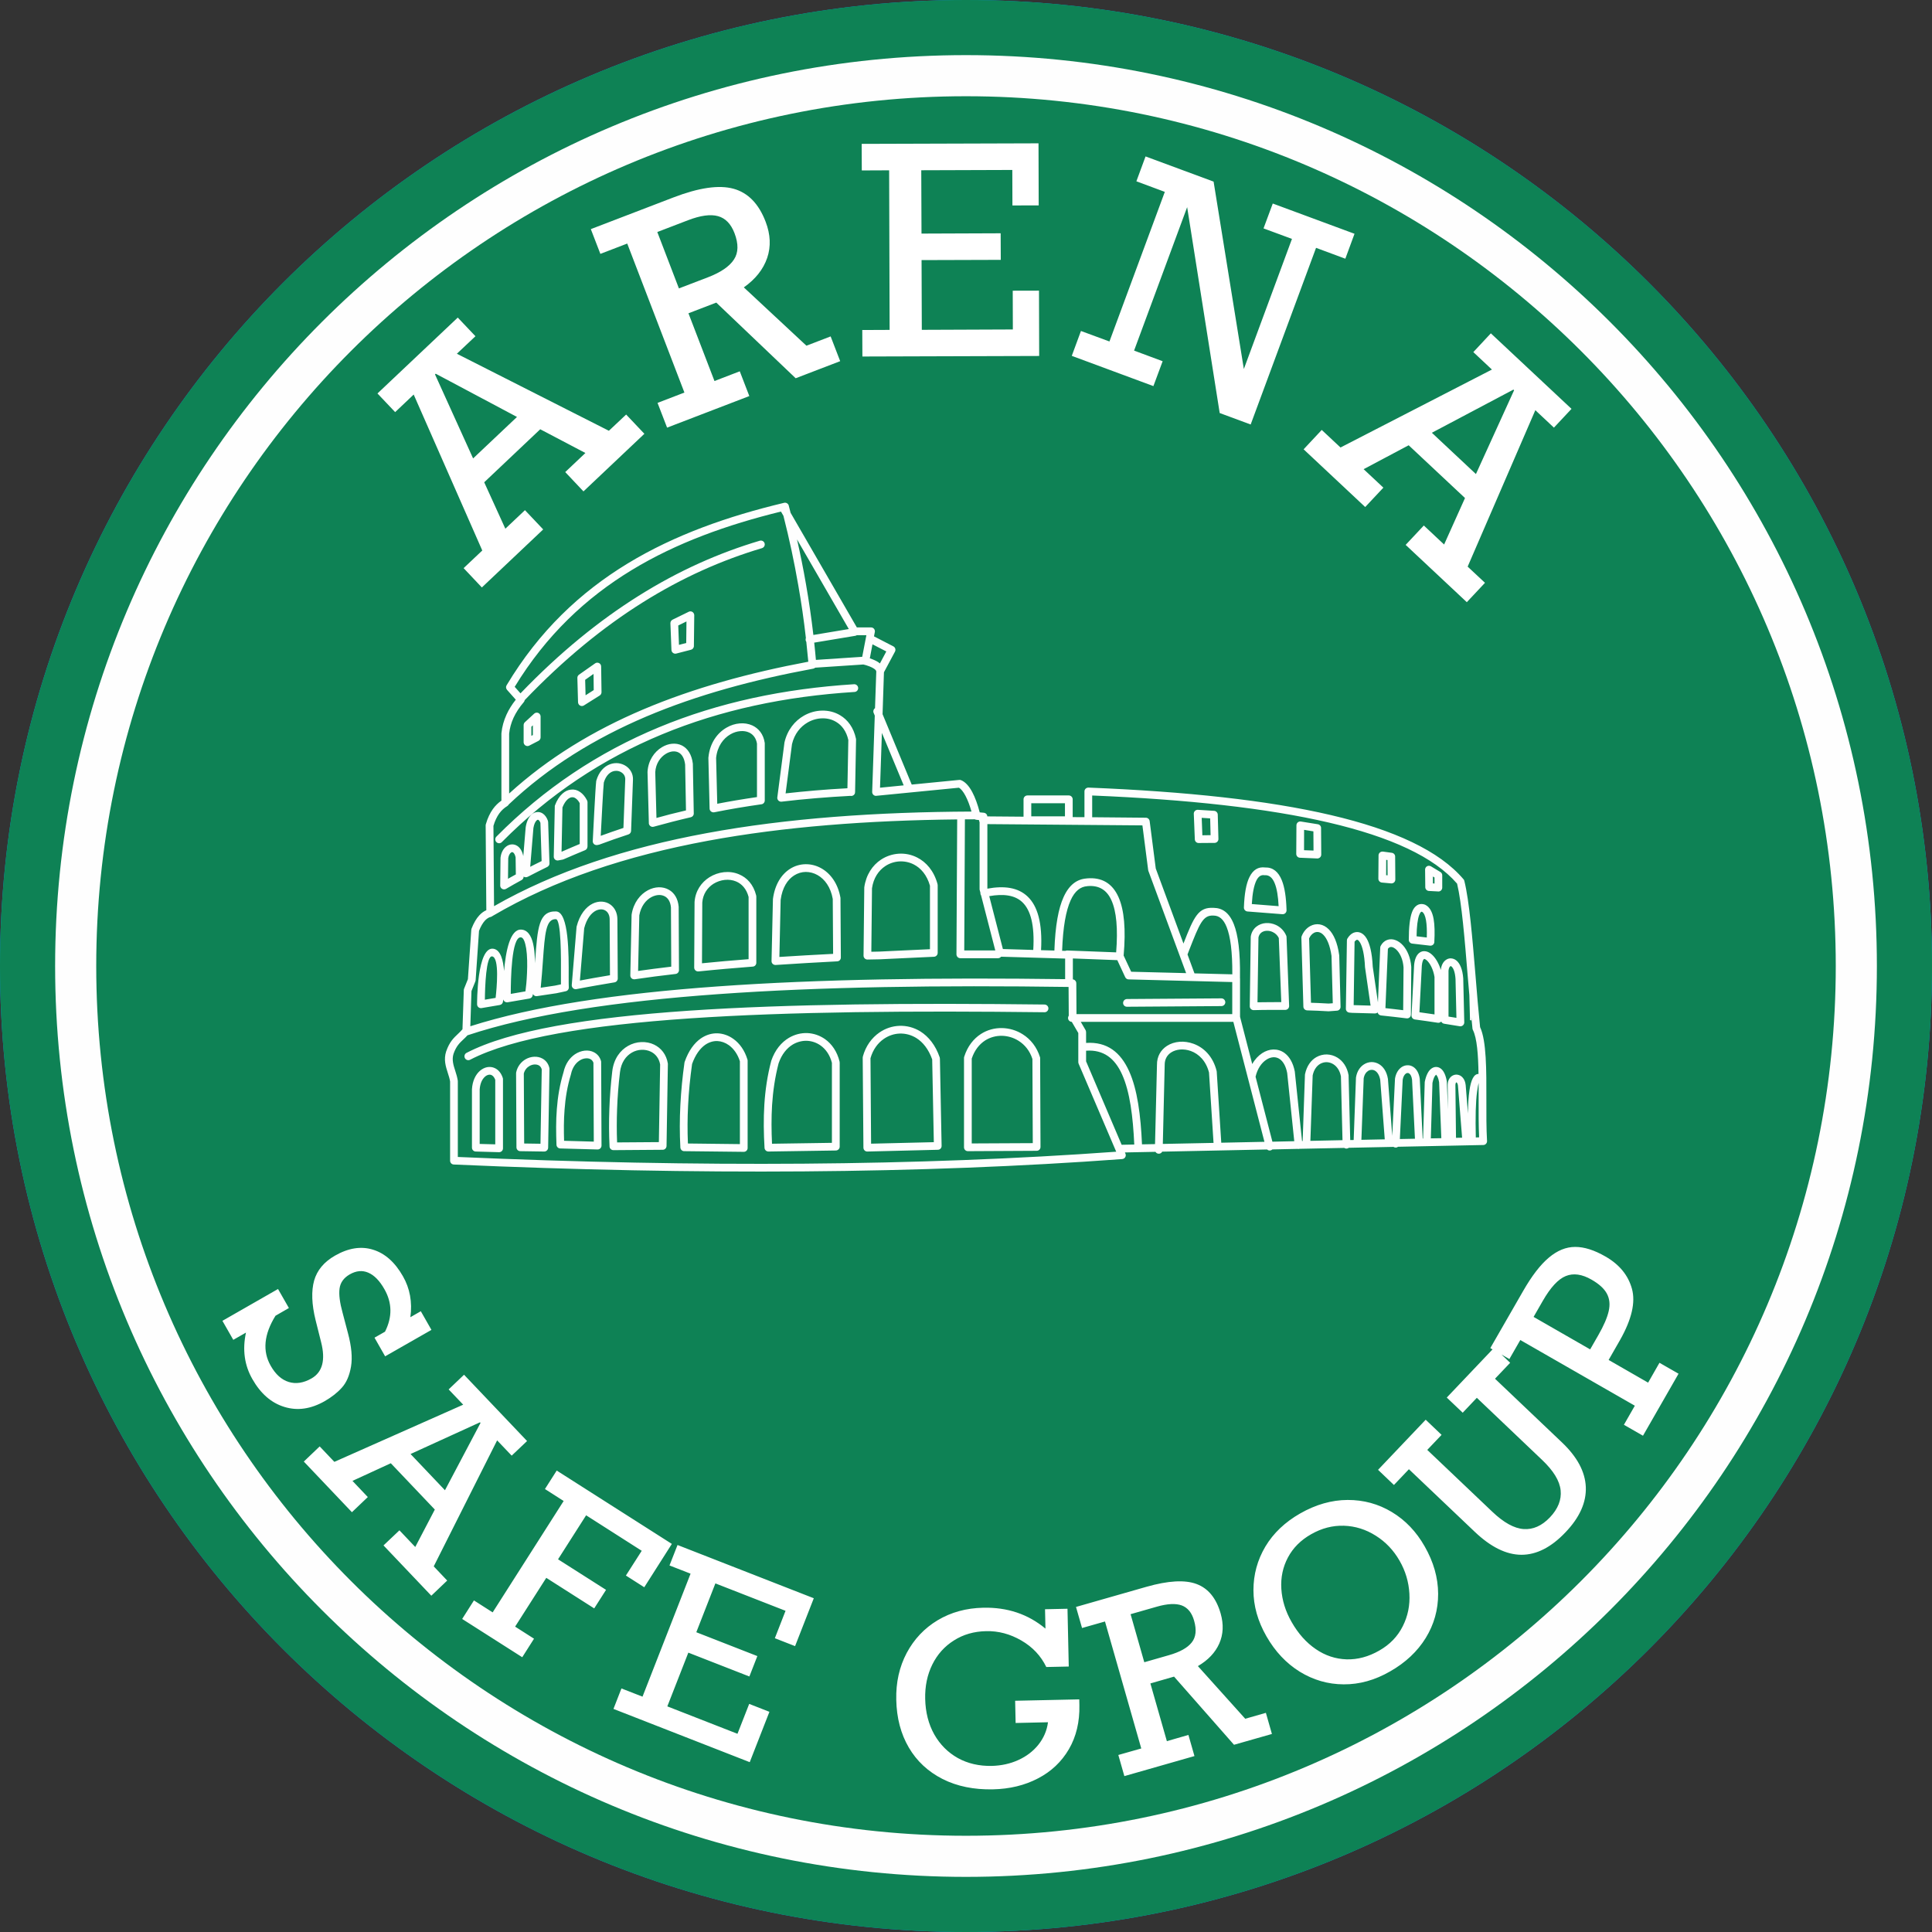
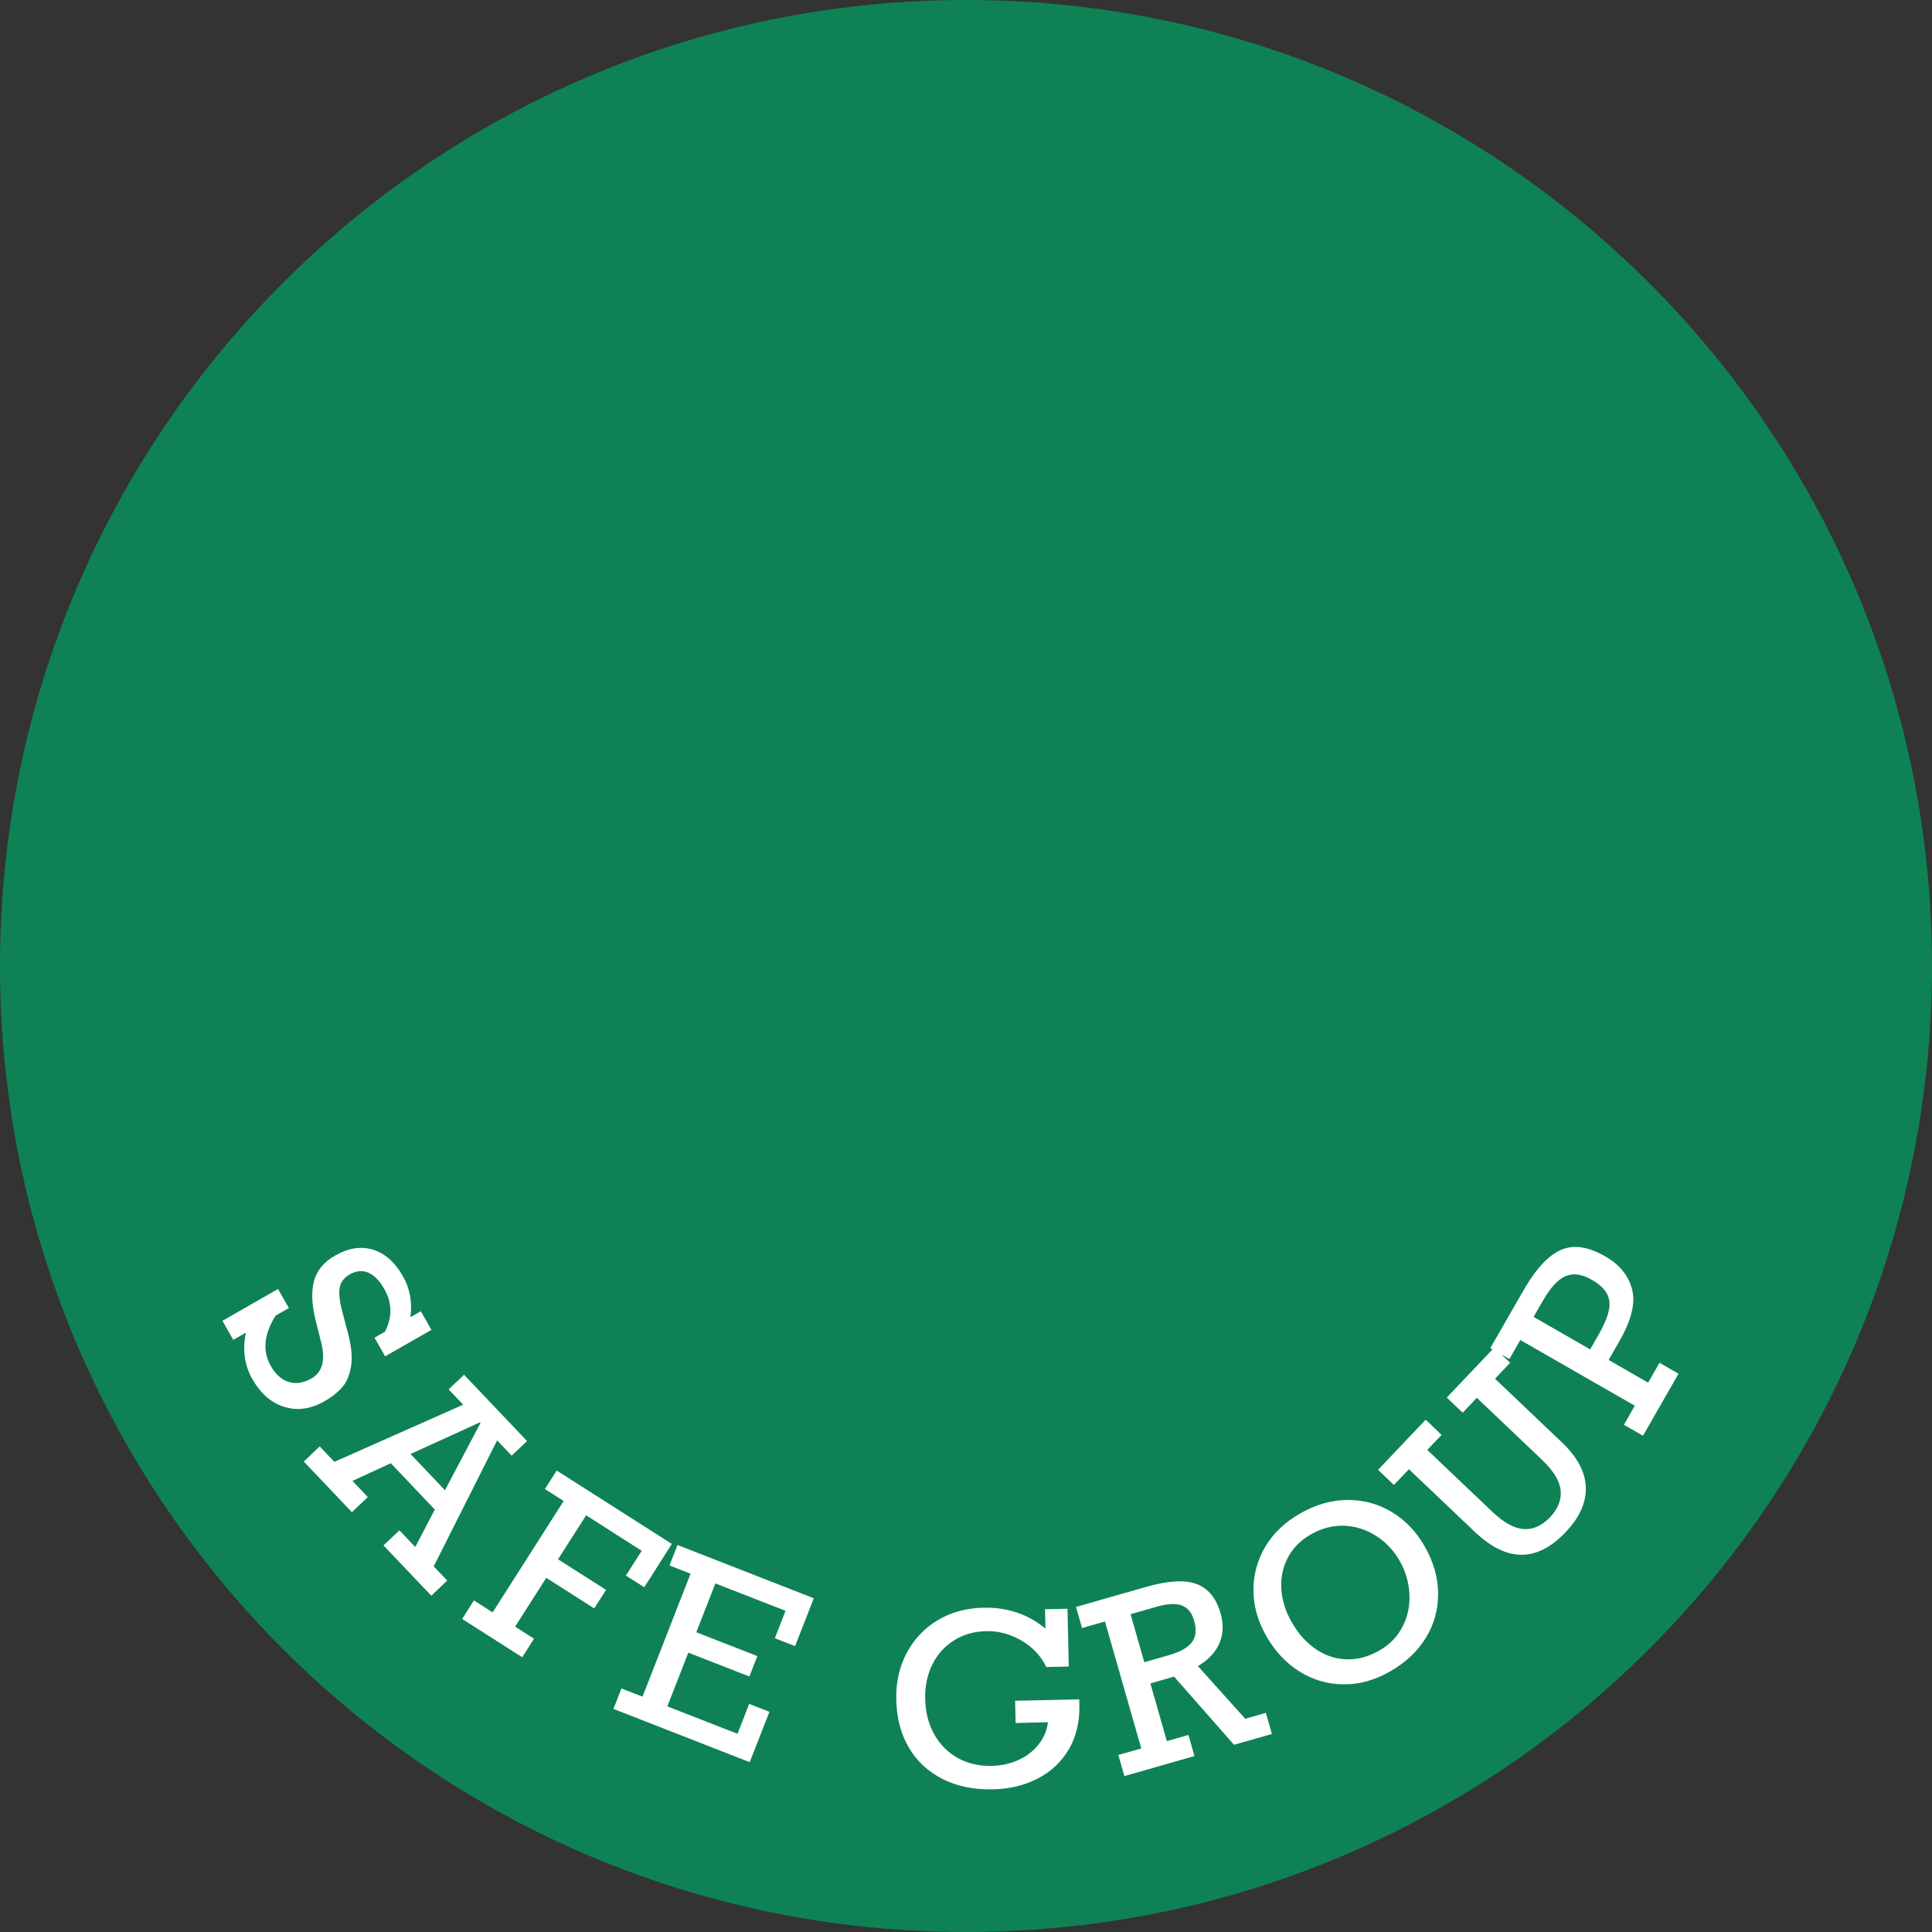
<svg xmlns="http://www.w3.org/2000/svg" width="32" height="32" viewBox="0 0 32 32" fill="none">
  <rect x="0" y="0" width="32" height="32" fill="#333333" stroke="none" />
-   <path fill-rule="evenodd" clip-rule="evenodd" d="M16 0C24.837 0 32 7.163 32 16C32 24.837 24.837 32 16 32C7.163 32 0 24.837 0 16C0 7.163 7.163 0 16 0Z" fill="#00A0E3" />
  <path fill-rule="evenodd" clip-rule="evenodd" d="M16 0C24.837 0 32 7.163 32 16C32 24.837 24.837 32 16 32C7.163 32 0 24.837 0 16C0 7.163 7.163 0 16 0Z" fill="#0E8255" />
-   <path d="M8.543 11.589L8.398 11.426C8.378 11.403 8.376 11.37 8.393 11.347C8.929 10.453 9.613 9.809 10.396 9.333C11.178 8.858 12.058 8.55 12.988 8.328C13.022 8.32 13.057 8.342 13.065 8.376L13.065 8.378C13.075 8.417 13.086 8.456 13.095 8.494L14.192 10.392H14.427C14.463 10.392 14.491 10.421 14.491 10.457C14.491 10.462 14.491 10.468 14.489 10.473L14.476 10.54L14.797 10.706C14.828 10.722 14.84 10.761 14.824 10.792L14.822 10.796L14.642 11.133L14.641 11.134L14.618 11.829L15.101 12.995L15.886 12.918C15.896 12.917 15.906 12.918 15.915 12.921V12.921C15.986 12.948 16.05 13.018 16.104 13.12C16.151 13.208 16.193 13.323 16.227 13.455L16.296 13.462C16.327 13.465 16.352 13.491 16.353 13.522L16.953 13.527V13.239C16.953 13.204 16.982 13.175 17.017 13.175H17.703C17.738 13.175 17.767 13.204 17.767 13.239V13.534L17.962 13.535V13.109H17.962L17.962 13.107C17.963 13.071 17.993 13.044 18.029 13.045C19.644 13.11 20.996 13.255 22.042 13.5C23.096 13.746 23.843 14.095 24.24 14.563C24.247 14.57 24.252 14.579 24.254 14.59C24.336 14.919 24.387 15.532 24.438 16.145C24.462 16.448 24.488 16.751 24.515 17.013C24.621 17.239 24.62 17.724 24.619 18.209C24.618 18.449 24.618 18.69 24.63 18.898H24.63L24.63 18.9C24.631 18.935 24.603 18.965 24.567 18.965L23.157 18.994C23.145 19.003 23.13 19.008 23.115 19.007C23.102 19.007 23.091 19.003 23.081 18.996L22.341 19.011C22.33 19.019 22.317 19.024 22.303 19.024C22.289 19.025 22.276 19.02 22.265 19.013L21.524 19.028C21.521 19.029 21.518 19.029 21.515 19.03C21.508 19.031 21.502 19.03 21.495 19.029L21.075 19.038C21.067 19.045 21.057 19.051 21.046 19.054C21.024 19.06 21.002 19.053 20.987 19.039L19.25 19.075C19.239 19.096 19.217 19.11 19.192 19.109C19.169 19.109 19.149 19.096 19.138 19.078L18.632 19.088L18.641 19.109C18.655 19.141 18.64 19.179 18.607 19.193C18.6 19.195 18.593 19.197 18.586 19.198C16.918 19.321 15.159 19.388 13.311 19.402C11.465 19.416 9.533 19.377 7.516 19.288C7.482 19.287 7.455 19.259 7.455 19.224H7.455V17.913C7.448 17.867 7.433 17.821 7.418 17.774C7.382 17.662 7.346 17.55 7.39 17.414L7.391 17.412C7.445 17.256 7.515 17.191 7.585 17.125C7.61 17.101 7.636 17.076 7.66 17.048L7.682 16.4C7.682 16.392 7.684 16.385 7.686 16.378L7.75 16.218L7.806 15.4C7.807 15.393 7.809 15.386 7.811 15.379C7.848 15.284 7.89 15.214 7.937 15.163C7.973 15.123 8.013 15.094 8.055 15.076L8.044 13.671C8.044 13.663 8.046 13.656 8.048 13.649C8.077 13.548 8.117 13.466 8.164 13.4C8.205 13.343 8.252 13.298 8.305 13.261V12.151C8.305 12.147 8.305 12.143 8.306 12.139C8.316 12.037 8.344 11.936 8.389 11.837C8.427 11.753 8.479 11.67 8.543 11.589ZM24.491 17.937C24.484 17.958 24.476 18.008 24.465 18.082C24.442 18.245 24.436 18.501 24.444 18.84L24.499 18.838C24.49 18.646 24.49 18.427 24.491 18.209C24.491 18.117 24.491 18.026 24.491 17.937ZM24.314 18.444C24.316 18.288 24.324 18.161 24.338 18.065C24.364 17.882 24.414 17.787 24.489 17.788C24.484 17.471 24.464 17.196 24.396 17.06C24.392 17.053 24.39 17.045 24.389 17.038C24.382 16.976 24.376 16.912 24.37 16.847C24.37 16.865 24.371 16.883 24.372 16.901L24.348 16.897L24.337 16.483C24.328 16.375 24.319 16.265 24.309 16.156C24.26 15.557 24.211 14.957 24.134 14.636C23.753 14.195 23.032 13.863 22.013 13.625C20.989 13.386 19.668 13.241 18.09 13.176V13.536L18.979 13.544C19.011 13.544 19.038 13.569 19.042 13.6L19.143 14.385L19.602 15.628C19.778 15.177 19.849 15.022 20.103 15.037H20.104C20.244 15.039 20.36 15.114 20.437 15.31C20.506 15.485 20.544 15.765 20.538 16.19C20.538 16.192 20.538 16.193 20.538 16.195C20.538 16.198 20.538 16.201 20.538 16.203H20.539V16.842L20.741 17.624C20.785 17.545 20.843 17.485 20.905 17.444C20.963 17.406 21.026 17.385 21.088 17.383C21.153 17.381 21.216 17.399 21.272 17.438C21.353 17.496 21.418 17.599 21.447 17.753C21.447 17.755 21.447 17.756 21.447 17.758L21.566 18.899L21.576 18.899L21.614 17.802C21.614 17.797 21.615 17.793 21.616 17.788C21.645 17.653 21.715 17.56 21.802 17.51C21.856 17.479 21.917 17.464 21.977 17.465C22.037 17.467 22.097 17.484 22.151 17.517C22.241 17.572 22.313 17.671 22.337 17.81C22.337 17.815 22.338 17.82 22.337 17.824L22.364 18.883L22.421 18.882L22.459 17.853C22.459 17.849 22.459 17.846 22.46 17.843C22.477 17.741 22.529 17.668 22.594 17.628C22.632 17.604 22.675 17.592 22.718 17.591C22.761 17.591 22.805 17.603 22.844 17.627C22.912 17.669 22.968 17.748 22.988 17.867C22.989 17.87 22.989 17.872 22.989 17.875L23.06 18.813L23.105 17.875C23.105 17.873 23.105 17.871 23.105 17.869C23.119 17.776 23.163 17.709 23.218 17.673C23.248 17.654 23.28 17.644 23.314 17.644C23.348 17.643 23.381 17.653 23.411 17.673C23.462 17.707 23.503 17.772 23.516 17.87C23.516 17.872 23.516 17.873 23.516 17.875L23.564 18.858L23.571 18.858L23.598 17.927C23.598 17.924 23.598 17.92 23.599 17.917H23.599C23.619 17.816 23.654 17.746 23.696 17.709C23.723 17.685 23.754 17.672 23.786 17.672C23.818 17.672 23.849 17.684 23.876 17.709C23.915 17.745 23.947 17.812 23.963 17.907C23.964 17.911 23.964 17.915 23.964 17.918L23.983 18.377L23.978 17.969V17.966C23.98 17.896 24.01 17.847 24.05 17.821C24.051 17.82 24.053 17.819 24.055 17.818C24.075 17.806 24.096 17.8 24.119 17.799C24.143 17.799 24.167 17.805 24.189 17.817C24.231 17.842 24.267 17.892 24.275 17.967L24.276 17.969H24.276L24.314 18.444ZM24.217 18.844L24.148 17.979C24.144 17.951 24.135 17.934 24.125 17.928C24.124 17.927 24.123 17.927 24.122 17.927L24.122 17.927L24.12 17.928C24.113 17.933 24.107 17.947 24.106 17.971L24.116 18.846L24.217 18.844ZM23.873 18.852L23.836 17.925C23.825 17.861 23.808 17.821 23.789 17.804C23.786 17.801 23.786 17.8 23.786 17.8C23.786 17.8 23.784 17.802 23.781 17.805C23.76 17.823 23.74 17.867 23.726 17.937L23.699 18.855L23.873 18.852ZM23.436 18.861L23.388 17.883C23.381 17.828 23.362 17.794 23.34 17.78C23.332 17.774 23.324 17.772 23.315 17.772C23.306 17.772 23.297 17.775 23.287 17.781C23.262 17.798 23.241 17.833 23.233 17.884L23.186 18.866L23.436 18.861ZM22.936 18.871L22.861 17.886C22.847 17.809 22.815 17.76 22.777 17.736C22.759 17.725 22.738 17.719 22.719 17.72C22.699 17.72 22.679 17.726 22.661 17.737C22.626 17.759 22.597 17.801 22.587 17.861L22.549 18.879L22.936 18.871ZM22.236 18.885L22.21 17.829C22.192 17.731 22.143 17.663 22.083 17.626C22.049 17.605 22.012 17.594 21.974 17.593C21.937 17.592 21.9 17.602 21.866 17.621C21.809 17.654 21.762 17.717 21.742 17.812L21.704 18.896L22.236 18.885ZM21.437 18.902L21.32 17.773C21.298 17.657 21.253 17.582 21.198 17.543C21.166 17.52 21.129 17.51 21.093 17.511C21.054 17.513 21.013 17.526 20.975 17.552C20.896 17.603 20.827 17.7 20.796 17.834L21.075 18.91L21.437 18.902ZM23.865 16.066C23.871 15.988 23.905 15.929 23.949 15.899C23.976 15.88 24.006 15.871 24.037 15.874C24.067 15.876 24.098 15.888 24.125 15.911C24.179 15.956 24.225 16.052 24.236 16.207C24.236 16.21 24.236 16.212 24.236 16.214L24.253 16.934C24.253 16.969 24.225 16.998 24.19 16.999C24.186 16.999 24.182 16.999 24.178 16.998V16.998C24.13 16.99 24.087 16.983 24.048 16.977C23.996 16.968 23.953 16.961 23.919 16.956C23.897 16.952 23.88 16.939 23.871 16.92C23.857 16.935 23.836 16.943 23.814 16.94C23.746 16.929 23.683 16.92 23.625 16.912C23.555 16.902 23.493 16.893 23.437 16.886C23.403 16.882 23.377 16.853 23.379 16.819L23.422 15.987L23.422 15.985C23.431 15.889 23.459 15.827 23.497 15.792C23.498 15.79 23.5 15.789 23.502 15.787C23.535 15.758 23.575 15.749 23.616 15.757C23.65 15.763 23.684 15.781 23.716 15.81C23.775 15.862 23.831 15.954 23.865 16.066ZM24.022 16.004C24.007 16.014 23.996 16.039 23.992 16.077V16.838L24.069 16.85L24.123 16.859L24.108 16.217L24.108 16.216C24.1 16.099 24.073 16.035 24.042 16.009C24.037 16.004 24.032 16.002 24.029 16.002C24.027 16.002 24.024 16.002 24.022 16.004ZM23.76 16.802V16.182C23.74 16.057 23.686 15.954 23.631 15.905C23.616 15.893 23.603 15.885 23.593 15.883C23.59 15.882 23.587 15.883 23.585 15.885L23.583 15.887C23.568 15.901 23.556 15.935 23.55 15.994L23.51 16.766C23.558 16.773 23.602 16.779 23.643 16.785C23.684 16.791 23.723 16.796 23.76 16.802ZM23.241 16.732L23.247 16.023C23.238 15.9 23.196 15.805 23.144 15.746C23.12 15.719 23.095 15.701 23.071 15.691C23.052 15.684 23.034 15.683 23.02 15.689C23.008 15.693 22.998 15.702 22.988 15.715L22.947 16.698C23 16.703 23.051 16.709 23.099 16.715C23.142 16.72 23.189 16.725 23.241 16.732ZM23.375 16.019L23.369 16.803C23.369 16.806 23.369 16.809 23.368 16.812C23.364 16.847 23.332 16.872 23.297 16.867C23.236 16.86 23.165 16.851 23.085 16.842C23.01 16.833 22.939 16.826 22.874 16.819C22.846 16.816 22.824 16.796 22.818 16.77C22.808 16.778 22.797 16.784 22.784 16.785C22.779 16.786 22.774 16.786 22.769 16.786L22.397 16.776L22.394 16.776V16.776L22.351 16.772C22.316 16.77 22.289 16.739 22.292 16.704L22.309 15.576C22.309 15.565 22.312 15.553 22.318 15.544C22.344 15.501 22.378 15.467 22.417 15.45C22.456 15.434 22.497 15.432 22.538 15.45C22.573 15.466 22.607 15.495 22.635 15.543C22.685 15.626 22.726 15.774 22.737 16.012L22.823 16.602L22.861 15.696C22.861 15.686 22.863 15.675 22.869 15.666C22.895 15.617 22.932 15.585 22.974 15.569C23.019 15.552 23.068 15.553 23.116 15.572C23.159 15.588 23.202 15.618 23.24 15.661C23.309 15.739 23.364 15.861 23.375 16.015H23.375L23.375 16.019ZM22.468 15.568C22.457 15.573 22.447 15.583 22.436 15.597L22.421 16.648L22.701 16.656L22.61 16.028C22.609 16.026 22.609 16.024 22.609 16.022C22.599 15.806 22.566 15.677 22.525 15.609C22.511 15.586 22.498 15.572 22.487 15.568C22.481 15.565 22.474 15.565 22.468 15.568ZM21.559 15.508C21.589 15.43 21.642 15.37 21.705 15.337C21.752 15.312 21.805 15.302 21.859 15.311C21.912 15.32 21.964 15.347 22.011 15.395C22.087 15.472 22.152 15.608 22.181 15.818C22.182 15.821 22.182 15.825 22.182 15.828L22.204 16.675C22.205 16.709 22.178 16.738 22.145 16.74L22.145 16.74L22.01 16.75C22.006 16.75 22.003 16.75 21.999 16.75C21.94 16.747 21.883 16.744 21.826 16.741C21.766 16.739 21.707 16.736 21.65 16.735C21.615 16.733 21.588 16.706 21.588 16.672L21.555 15.533C21.555 15.525 21.556 15.516 21.559 15.508ZM21.765 15.45C21.731 15.468 21.702 15.5 21.683 15.543L21.714 16.609C21.754 16.61 21.793 16.612 21.832 16.613C21.891 16.616 21.949 16.619 22.005 16.622L22.075 16.617L22.054 15.832C22.028 15.655 21.978 15.544 21.92 15.485C21.893 15.457 21.865 15.443 21.838 15.438C21.813 15.434 21.787 15.438 21.765 15.45ZM21.222 16.598L21.181 15.536C21.158 15.489 21.121 15.456 21.079 15.437C21.046 15.421 21.01 15.415 20.976 15.417C20.943 15.419 20.913 15.43 20.89 15.448C20.868 15.466 20.851 15.492 20.844 15.528L20.828 16.601C20.894 16.6 20.96 16.599 21.026 16.599C21.091 16.598 21.157 16.598 21.222 16.598ZM21.309 15.518L21.352 16.66V16.663C21.352 16.699 21.323 16.727 21.288 16.727C21.201 16.726 21.114 16.726 21.026 16.727C20.94 16.727 20.853 16.729 20.765 16.731H20.763C20.727 16.73 20.699 16.701 20.7 16.666L20.716 15.524C20.716 15.52 20.716 15.514 20.717 15.509C20.729 15.439 20.763 15.385 20.81 15.348C20.854 15.313 20.909 15.293 20.966 15.289C21.022 15.285 21.08 15.296 21.133 15.32C21.204 15.353 21.267 15.412 21.303 15.495C21.307 15.502 21.308 15.51 21.309 15.518ZM20.411 16.138C20.413 15.759 20.379 15.511 20.318 15.357C20.264 15.219 20.189 15.166 20.103 15.165C20.101 15.165 20.099 15.165 20.096 15.165C19.924 15.155 19.867 15.302 19.698 15.733L19.669 15.809L19.784 16.122L20.411 16.138ZM23.463 15.508L23.632 15.528C23.636 15.415 23.632 15.318 23.619 15.242C23.606 15.17 23.585 15.121 23.555 15.103C23.55 15.102 23.547 15.101 23.544 15.101C23.541 15.101 23.538 15.103 23.534 15.107C23.524 15.116 23.515 15.133 23.506 15.156C23.48 15.227 23.465 15.345 23.463 15.508ZM23.686 15.663L23.391 15.629V15.629C23.359 15.626 23.334 15.598 23.334 15.566C23.334 15.356 23.352 15.205 23.386 15.112C23.401 15.071 23.42 15.039 23.444 15.016C23.472 14.988 23.506 14.973 23.544 14.973C23.564 14.973 23.583 14.977 23.602 14.984V14.984C23.604 14.985 23.606 14.986 23.608 14.987C23.68 15.023 23.724 15.104 23.745 15.22C23.763 15.32 23.765 15.45 23.757 15.6C23.757 15.602 23.757 15.605 23.757 15.607C23.753 15.642 23.721 15.667 23.686 15.663ZM20.734 14.974L21.178 15.009C21.17 14.849 21.15 14.718 21.112 14.627C21.076 14.54 21.025 14.493 20.953 14.496C20.949 14.496 20.945 14.496 20.941 14.496C20.887 14.488 20.843 14.516 20.809 14.585C20.77 14.666 20.744 14.793 20.734 14.974ZM21.24 15.142L20.662 15.097V15.097C20.628 15.094 20.602 15.065 20.603 15.031C20.611 14.799 20.642 14.634 20.694 14.529C20.755 14.404 20.843 14.354 20.954 14.368C21.085 14.364 21.174 14.441 21.23 14.578C21.279 14.697 21.303 14.867 21.309 15.071C21.309 15.075 21.309 15.079 21.309 15.083C21.306 15.119 21.275 15.145 21.24 15.142ZM19.131 18.95L19.163 17.639C19.161 17.496 19.228 17.388 19.329 17.323C19.389 17.284 19.461 17.261 19.538 17.255C19.612 17.249 19.691 17.26 19.768 17.288C19.936 17.349 20.09 17.494 20.151 17.738C20.152 17.742 20.153 17.747 20.153 17.752L20.228 18.927L20.943 18.912L20.428 16.925H17.901L17.98 17.061C17.986 17.071 17.988 17.082 17.988 17.093H17.989V17.274C18.34 17.251 18.562 17.432 18.702 17.743C18.839 18.046 18.894 18.474 18.915 18.954L19.131 18.95ZM20.1 18.93L20.025 17.764C19.975 17.57 19.855 17.456 19.724 17.408C19.665 17.387 19.605 17.379 19.548 17.383C19.492 17.388 19.441 17.404 19.399 17.431C19.333 17.473 19.29 17.543 19.291 17.638V17.641L19.26 18.947L20.1 18.93ZM17.86 17.354C17.859 17.348 17.859 17.342 17.86 17.337V17.11L17.752 16.925C17.717 16.924 17.69 16.896 17.69 16.861C17.69 16.847 17.694 16.834 17.702 16.823V16.822L17.699 16.347C17.698 16.347 17.698 16.347 17.697 16.347C15.566 16.317 13.597 16.344 11.898 16.466C10.204 16.587 8.782 16.802 7.743 17.148L7.742 17.149C7.719 17.175 7.696 17.196 7.673 17.218C7.614 17.273 7.556 17.328 7.512 17.454C7.481 17.551 7.51 17.643 7.54 17.735C7.557 17.788 7.573 17.84 7.582 17.896C7.583 17.901 7.583 17.905 7.583 17.91V19.163C9.577 19.25 11.487 19.288 13.311 19.274C15.119 19.26 16.845 19.195 18.488 19.076L17.867 17.622C17.863 17.613 17.86 17.603 17.86 17.592V17.354ZM18.787 18.957C18.766 18.493 18.714 18.081 18.585 17.796C18.467 17.534 18.282 17.382 17.989 17.403V17.579L18.578 18.961L18.787 18.957ZM17.464 15.744C17.478 15.328 17.532 15.044 17.616 14.859C17.71 14.651 17.841 14.561 17.998 14.55L18.002 14.549C18.249 14.527 18.424 14.63 18.526 14.859C18.621 15.071 18.649 15.394 18.611 15.827L18.736 16.095L19.646 16.118L19.02 14.423L19.02 14.423C19.018 14.419 19.017 14.414 19.017 14.409L18.922 13.671L16.354 13.65V14.719C16.63 14.668 16.861 14.697 17.021 14.85C17.185 15.006 17.268 15.287 17.243 15.738L17.464 15.744ZM18.487 15.774C18.518 15.384 18.492 15.096 18.409 14.912C18.332 14.739 18.2 14.66 18.013 14.677C18.011 14.677 18.01 14.677 18.008 14.678C17.898 14.686 17.804 14.754 17.733 14.912C17.656 15.083 17.606 15.351 17.592 15.748L17.646 15.749C17.655 15.745 17.666 15.742 17.677 15.743L18.487 15.774ZM16.25 14.831C16.246 14.825 16.242 14.817 16.24 14.809C16.239 14.802 16.238 14.795 16.239 14.788L16.229 14.749C16.226 14.742 16.225 14.735 16.225 14.727V13.617C16.22 13.608 16.216 13.597 16.216 13.585L16.216 13.583L16.17 13.578C16.161 13.577 16.152 13.574 16.144 13.57C16.09 13.57 16.036 13.57 15.982 13.571C15.982 13.572 15.982 13.573 15.982 13.574L15.971 15.742H16.485L16.25 14.831ZM17.114 15.734C17.139 15.323 17.07 15.073 16.933 14.943C16.808 14.824 16.618 14.802 16.385 14.843L16.611 15.719L17.114 15.734ZM14.036 13.056L14.051 12.257C14.019 12.112 13.944 12.013 13.849 11.957C13.78 11.915 13.701 11.896 13.62 11.898C13.538 11.899 13.454 11.922 13.379 11.965C13.258 12.034 13.158 12.155 13.118 12.325L13.012 13.141C13.172 13.123 13.334 13.107 13.498 13.093C13.672 13.078 13.851 13.066 14.036 13.056ZM14.179 12.251L14.163 13.117C14.163 13.124 14.162 13.132 14.16 13.14C14.149 13.172 14.116 13.189 14.084 13.182C13.891 13.192 13.7 13.205 13.509 13.221C13.317 13.237 13.129 13.256 12.946 13.278V13.278C12.941 13.279 12.935 13.279 12.93 13.278C12.895 13.273 12.87 13.241 12.875 13.206L12.992 12.307C12.992 12.304 12.992 12.301 12.993 12.298C13.041 12.089 13.165 11.939 13.316 11.853C13.41 11.8 13.514 11.771 13.618 11.77C13.722 11.768 13.825 11.793 13.915 11.847C14.04 11.921 14.139 12.05 14.178 12.237H14.178C14.179 12.242 14.179 12.246 14.179 12.251ZM11.734 12.544C11.757 12.304 11.883 12.138 12.035 12.051C12.104 12.011 12.178 11.988 12.251 11.982C12.325 11.975 12.398 11.987 12.462 12.016C12.566 12.065 12.645 12.16 12.666 12.303C12.667 12.306 12.667 12.309 12.667 12.312H12.667V13.258C12.667 13.292 12.641 13.32 12.607 13.322C12.475 13.341 12.344 13.361 12.214 13.383C12.086 13.405 11.958 13.428 11.83 13.454C11.795 13.46 11.761 13.438 11.754 13.403C11.753 13.398 11.753 13.392 11.753 13.387L11.733 12.552C11.733 12.55 11.733 12.547 11.734 12.544ZM12.099 12.162C11.98 12.23 11.881 12.362 11.861 12.553L11.88 13.313C11.982 13.293 12.086 13.274 12.193 13.256C12.306 13.237 12.421 13.219 12.538 13.202V12.317C12.523 12.224 12.473 12.163 12.408 12.133C12.365 12.113 12.315 12.105 12.262 12.11C12.207 12.114 12.151 12.132 12.099 12.162ZM10.747 13.63L10.725 12.79V12.785C10.735 12.597 10.838 12.45 10.965 12.375C11.017 12.344 11.073 12.324 11.129 12.319C11.187 12.313 11.244 12.322 11.296 12.348C11.387 12.395 11.457 12.492 11.476 12.651C11.476 12.655 11.476 12.658 11.476 12.662L11.491 13.473C11.492 13.504 11.47 13.53 11.442 13.536V13.536C11.339 13.56 11.236 13.585 11.131 13.612C11.026 13.639 10.925 13.666 10.828 13.693C10.794 13.703 10.759 13.683 10.749 13.649C10.747 13.642 10.746 13.636 10.747 13.63ZM10.853 12.79L10.873 13.548C10.949 13.527 11.024 13.506 11.099 13.487C11.184 13.466 11.272 13.444 11.362 13.423L11.348 12.664C11.335 12.555 11.292 12.49 11.238 12.463C11.209 12.448 11.176 12.443 11.141 12.446C11.104 12.45 11.066 12.463 11.03 12.485C10.937 12.54 10.861 12.649 10.853 12.79ZM9.925 13.99L9.895 13.996C9.89 13.997 9.884 13.998 9.879 13.997C9.843 13.996 9.816 13.966 9.818 13.93C9.818 13.928 9.862 13.028 9.875 12.939C9.875 12.936 9.876 12.933 9.877 12.929C9.921 12.779 10.008 12.694 10.102 12.659C10.15 12.641 10.199 12.636 10.246 12.642C10.293 12.649 10.337 12.666 10.375 12.693C10.443 12.742 10.488 12.82 10.484 12.915L10.453 13.759C10.453 13.786 10.436 13.812 10.408 13.821C10.325 13.848 10.245 13.875 10.168 13.902C10.091 13.929 10.014 13.957 9.936 13.986C9.933 13.988 9.929 13.989 9.925 13.99ZM9.95 13.844C10.008 13.823 10.066 13.802 10.126 13.781C10.194 13.757 10.26 13.735 10.326 13.713L10.356 12.911C10.358 12.862 10.335 12.822 10.3 12.798C10.28 12.783 10.255 12.773 10.229 12.769C10.202 12.766 10.174 12.768 10.147 12.778C10.088 12.8 10.032 12.857 10.001 12.962C9.992 13.027 9.962 13.614 9.95 13.844ZM9.319 14.238L9.247 14.251C9.243 14.252 9.239 14.253 9.234 14.252C9.199 14.252 9.171 14.223 9.172 14.187L9.189 13.364C9.188 13.356 9.189 13.347 9.192 13.339C9.224 13.254 9.267 13.188 9.316 13.145C9.36 13.105 9.409 13.082 9.46 13.078C9.512 13.072 9.564 13.086 9.611 13.12C9.653 13.149 9.691 13.194 9.722 13.254C9.727 13.264 9.731 13.275 9.731 13.287V14.023H9.73C9.73 14.048 9.715 14.072 9.69 14.082C9.63 14.106 9.57 14.131 9.511 14.157C9.45 14.182 9.391 14.208 9.335 14.233C9.33 14.235 9.325 14.237 9.319 14.238ZM9.301 14.108C9.355 14.084 9.408 14.061 9.46 14.039C9.507 14.019 9.554 13.999 9.602 13.979V13.303C9.583 13.267 9.56 13.241 9.537 13.225C9.516 13.209 9.494 13.203 9.472 13.205C9.449 13.207 9.425 13.219 9.401 13.24C9.369 13.269 9.34 13.313 9.316 13.374L9.301 14.108ZM8.75 14.518L8.739 14.523C8.728 14.528 8.716 14.531 8.704 14.53C8.692 14.529 8.681 14.525 8.673 14.519C8.673 14.543 8.661 14.565 8.639 14.577C8.601 14.598 8.558 14.622 8.509 14.649C8.464 14.675 8.421 14.699 8.381 14.723L8.381 14.723C8.372 14.728 8.36 14.731 8.349 14.731C8.313 14.731 8.285 14.702 8.285 14.667L8.29 14.211C8.29 14.207 8.29 14.203 8.291 14.2C8.302 14.116 8.34 14.054 8.386 14.02C8.413 13.999 8.444 13.988 8.475 13.986C8.507 13.984 8.539 13.992 8.568 14.011C8.613 14.04 8.649 14.095 8.667 14.178C8.667 14.18 8.667 14.182 8.667 14.184L8.707 13.702C8.707 13.7 8.707 13.698 8.708 13.696C8.724 13.6 8.759 13.534 8.8 13.495C8.828 13.469 8.858 13.455 8.89 13.451C8.924 13.446 8.957 13.454 8.986 13.472C9.024 13.496 9.056 13.538 9.076 13.596L9.075 13.596C9.077 13.602 9.078 13.608 9.079 13.614L9.101 14.296C9.103 14.322 9.089 14.347 9.065 14.359C9.012 14.385 8.959 14.411 8.908 14.437C8.856 14.463 8.805 14.489 8.754 14.516V14.516L8.75 14.518ZM8.782 14.357C8.804 14.345 8.827 14.334 8.85 14.322C8.89 14.302 8.931 14.282 8.971 14.262L8.951 13.629C8.942 13.605 8.931 13.589 8.919 13.581C8.914 13.579 8.91 13.577 8.906 13.578C8.901 13.579 8.895 13.582 8.888 13.589C8.866 13.609 8.846 13.65 8.835 13.714L8.782 14.357ZM8.544 14.483L8.54 14.199C8.53 14.156 8.515 14.13 8.498 14.119C8.493 14.115 8.487 14.114 8.482 14.114C8.477 14.114 8.47 14.117 8.463 14.122C8.442 14.138 8.425 14.169 8.418 14.214L8.414 14.556L8.446 14.537C8.475 14.521 8.508 14.503 8.544 14.483ZM14.432 15.764L14.571 15.761L14.778 15.751C14.987 15.742 15.194 15.732 15.403 15.722V14.67C15.353 14.493 15.252 14.377 15.133 14.317C15.058 14.279 14.975 14.263 14.893 14.268C14.812 14.273 14.731 14.3 14.662 14.346C14.552 14.419 14.467 14.543 14.443 14.713L14.432 15.764ZM14.575 15.889L14.367 15.893C14.332 15.893 14.303 15.864 14.303 15.829L14.315 14.71C14.315 14.706 14.315 14.702 14.315 14.698C14.345 14.487 14.451 14.332 14.591 14.239C14.68 14.18 14.781 14.147 14.885 14.14C14.989 14.133 15.095 14.154 15.191 14.203C15.341 14.279 15.468 14.423 15.528 14.641C15.53 14.648 15.531 14.655 15.531 14.662V15.783H15.531C15.531 15.817 15.504 15.845 15.47 15.847C15.248 15.858 15.017 15.868 14.783 15.879L14.576 15.889H14.575ZM13.799 15.799L13.793 14.889C13.759 14.694 13.66 14.561 13.541 14.494C13.479 14.459 13.412 14.442 13.345 14.442C13.279 14.443 13.213 14.462 13.155 14.499C13.044 14.568 12.957 14.702 12.93 14.905L12.909 15.85C13.054 15.841 13.203 15.832 13.352 15.823C13.501 15.814 13.65 15.806 13.799 15.799ZM13.921 14.883L13.927 15.856C13.929 15.892 13.902 15.922 13.866 15.923C13.7 15.932 13.53 15.941 13.359 15.951C13.192 15.961 13.022 15.971 12.847 15.983V15.983C12.845 15.983 12.844 15.983 12.842 15.983C12.806 15.982 12.778 15.953 12.779 15.918L12.802 14.899C12.802 14.896 12.802 14.894 12.802 14.892C12.834 14.645 12.946 14.479 13.087 14.39C13.166 14.34 13.255 14.315 13.344 14.314C13.433 14.313 13.523 14.336 13.604 14.382C13.755 14.467 13.88 14.633 13.921 14.872L13.921 14.872C13.921 14.875 13.921 14.879 13.921 14.883ZM12.399 15.887V14.856C12.364 14.722 12.286 14.639 12.193 14.6C12.134 14.575 12.069 14.567 12.004 14.574C11.939 14.581 11.875 14.603 11.818 14.638C11.717 14.702 11.642 14.809 11.632 14.949L11.627 15.955C11.759 15.942 11.886 15.93 12.008 15.919C12.136 15.908 12.267 15.897 12.399 15.887ZM12.527 14.849V15.946H12.527C12.527 15.98 12.502 16.008 12.468 16.01C12.322 16.021 12.173 16.034 12.019 16.047C11.862 16.061 11.712 16.075 11.569 16.09V16.09C11.567 16.09 11.565 16.09 11.562 16.09C11.527 16.09 11.498 16.061 11.498 16.026L11.504 14.949C11.504 14.946 11.504 14.944 11.504 14.941C11.517 14.755 11.617 14.614 11.75 14.53C11.823 14.484 11.907 14.455 11.991 14.446C12.077 14.437 12.163 14.448 12.242 14.482C12.371 14.536 12.479 14.649 12.524 14.829C12.526 14.835 12.527 14.842 12.527 14.849ZM11.118 16.011L11.113 15.03C11.105 14.939 11.068 14.88 11.018 14.85C10.987 14.832 10.952 14.823 10.914 14.824C10.874 14.825 10.832 14.837 10.791 14.858C10.697 14.908 10.615 15.011 10.589 15.161L10.569 16.082C10.655 16.07 10.743 16.058 10.834 16.046C10.933 16.033 11.027 16.022 11.118 16.011ZM11.241 15.024L11.246 16.063C11.249 16.097 11.224 16.128 11.189 16.132C11.07 16.146 10.957 16.159 10.851 16.173C10.743 16.187 10.63 16.203 10.513 16.22V16.22C10.509 16.22 10.506 16.22 10.502 16.22C10.467 16.22 10.439 16.191 10.44 16.155L10.461 15.157C10.461 15.153 10.461 15.149 10.462 15.145C10.494 14.948 10.605 14.812 10.732 14.745C10.789 14.714 10.851 14.698 10.911 14.696C10.972 14.695 11.032 14.709 11.084 14.74C11.168 14.79 11.229 14.882 11.241 15.019H11.241C11.241 15.021 11.241 15.022 11.241 15.024ZM10.103 16.153L10.098 15.229C10.098 15.163 10.073 15.114 10.037 15.088C10.016 15.072 9.991 15.064 9.964 15.062C9.935 15.061 9.904 15.067 9.872 15.082C9.794 15.121 9.717 15.214 9.676 15.375L9.605 16.241C9.684 16.226 9.762 16.212 9.839 16.198C9.922 16.183 10.011 16.168 10.103 16.153ZM10.226 15.228L10.232 16.205C10.233 16.237 10.21 16.266 10.178 16.271C10.079 16.287 9.974 16.305 9.862 16.325C9.756 16.343 9.652 16.363 9.548 16.383C9.542 16.384 9.536 16.385 9.529 16.384C9.494 16.381 9.468 16.35 9.47 16.315L9.549 15.36C9.549 15.356 9.549 15.352 9.55 15.349C9.602 15.144 9.706 15.022 9.816 14.967C9.867 14.942 9.92 14.931 9.971 14.934C10.023 14.937 10.072 14.954 10.112 14.984C10.18 15.034 10.226 15.118 10.226 15.228ZM8.956 16.36L9.191 16.325L9.291 16.304C9.291 16.271 9.291 16.228 9.291 16.177C9.293 15.861 9.295 15.227 9.207 15.224C9.042 15.219 9.025 15.457 8.992 15.92C8.983 16.05 8.972 16.196 8.956 16.36ZM9.211 16.452L8.894 16.499V16.499C8.888 16.5 8.883 16.5 8.878 16.5C8.855 16.497 8.836 16.483 8.827 16.464C8.825 16.473 8.824 16.481 8.823 16.486C8.818 16.512 8.798 16.534 8.77 16.539L8.408 16.601V16.601C8.405 16.601 8.401 16.602 8.398 16.602C8.368 16.602 8.342 16.582 8.335 16.554C8.333 16.571 8.332 16.582 8.331 16.588C8.329 16.617 8.307 16.641 8.278 16.646L7.977 16.697V16.697C7.973 16.698 7.97 16.698 7.966 16.698C7.931 16.698 7.902 16.67 7.902 16.634C7.902 16.631 7.896 15.661 8.177 15.715C8.291 15.737 8.335 15.902 8.349 16.083C8.376 15.761 8.447 15.389 8.632 15.397C8.642 15.397 8.651 15.398 8.659 15.4C8.762 15.422 8.817 15.537 8.841 15.687C8.855 15.768 8.86 15.861 8.861 15.955L8.864 15.911C8.903 15.367 8.923 15.087 9.21 15.096C9.424 15.103 9.421 15.82 9.419 16.177C9.419 16.264 9.419 16.328 9.421 16.348H9.421C9.425 16.381 9.403 16.412 9.37 16.418L9.293 16.435L9.217 16.451C9.215 16.451 9.213 16.452 9.211 16.452ZM8.703 16.42C8.712 16.359 8.724 16.244 8.729 16.115C8.735 15.979 8.734 15.827 8.715 15.707C8.698 15.608 8.673 15.534 8.633 15.526C8.63 15.525 8.628 15.525 8.626 15.525C8.471 15.518 8.46 16.226 8.46 16.462L8.703 16.42ZM8.031 16.558L8.209 16.528C8.227 16.37 8.275 15.865 8.153 15.841C8.049 15.821 8.033 16.356 8.031 16.558ZM15.971 17.501C16.026 17.328 16.126 17.204 16.247 17.126C16.352 17.058 16.474 17.026 16.595 17.028C16.716 17.03 16.836 17.065 16.941 17.132C17.069 17.213 17.173 17.341 17.226 17.511C17.228 17.518 17.229 17.525 17.228 17.532L17.234 18.997C17.234 19.033 17.206 19.061 17.17 19.061L16.031 19.067C15.996 19.067 15.967 19.039 15.967 19.003V19.003H15.967V17.524C15.967 17.516 15.968 17.508 15.971 17.501ZM16.316 17.234C16.221 17.296 16.141 17.394 16.095 17.534V18.939L17.106 18.934L17.1 17.54C17.057 17.405 16.974 17.304 16.872 17.24C16.788 17.186 16.691 17.158 16.593 17.156C16.497 17.155 16.4 17.18 16.316 17.234ZM14.291 17.501C14.339 17.324 14.44 17.189 14.564 17.103C14.664 17.033 14.78 16.995 14.898 16.991C15.017 16.987 15.136 17.017 15.245 17.084C15.379 17.169 15.495 17.31 15.565 17.515C15.567 17.522 15.568 17.53 15.568 17.538L15.596 18.979C15.597 19.015 15.569 19.044 15.534 19.044L14.366 19.073C14.331 19.074 14.302 19.046 14.301 19.01L14.289 17.518C14.289 17.513 14.29 17.507 14.292 17.502L14.291 17.501ZM14.638 17.208C14.538 17.277 14.458 17.385 14.418 17.528L14.428 18.943L15.467 18.918L15.44 17.547C15.38 17.378 15.286 17.261 15.177 17.193C15.091 17.14 14.996 17.116 14.902 17.119C14.809 17.122 14.717 17.153 14.638 17.208ZM12.774 17.571C12.836 17.389 12.943 17.263 13.068 17.189C13.164 17.133 13.269 17.107 13.373 17.111C13.477 17.116 13.578 17.15 13.666 17.212C13.777 17.291 13.865 17.416 13.906 17.583C13.907 17.588 13.907 17.593 13.907 17.598H13.908V18.992C13.908 19.027 13.879 19.056 13.843 19.056L13.839 19.056L12.728 19.073C12.693 19.073 12.665 19.046 12.663 19.012H12.663C12.649 18.774 12.645 18.535 12.66 18.296C12.675 18.056 12.71 17.816 12.773 17.576L12.774 17.571L12.774 17.571ZM13.133 17.299C13.034 17.358 12.947 17.462 12.896 17.612C12.836 17.842 12.803 18.073 12.788 18.304C12.775 18.517 12.777 18.731 12.787 18.944L13.779 18.929V17.604C13.746 17.474 13.677 17.377 13.592 17.317C13.525 17.269 13.447 17.243 13.368 17.239C13.289 17.236 13.207 17.256 13.133 17.299ZM11.394 18.94L12.255 18.95V17.578C12.218 17.461 12.153 17.37 12.073 17.312C12.015 17.27 11.948 17.246 11.881 17.243C11.814 17.241 11.746 17.261 11.682 17.304C11.596 17.364 11.518 17.468 11.463 17.623C11.431 17.852 11.408 18.081 11.397 18.309C11.386 18.519 11.385 18.73 11.394 18.94ZM12.318 19.078L11.335 19.067C11.3 19.069 11.271 19.041 11.269 19.006C11.256 18.772 11.257 18.537 11.269 18.303C11.281 18.068 11.304 17.834 11.337 17.6H11.337C11.338 17.596 11.339 17.592 11.34 17.588C11.405 17.401 11.501 17.274 11.609 17.199C11.697 17.139 11.792 17.112 11.885 17.115C11.979 17.119 12.069 17.151 12.149 17.209C12.251 17.282 12.334 17.398 12.379 17.546C12.382 17.553 12.383 17.561 12.383 17.569V19.015H12.383V19.015C12.383 19.05 12.354 19.079 12.318 19.078ZM10.141 17.743C10.166 17.536 10.272 17.397 10.403 17.323C10.471 17.284 10.546 17.263 10.621 17.26C10.696 17.257 10.771 17.271 10.836 17.303C10.949 17.358 11.037 17.463 11.062 17.616C11.062 17.62 11.062 17.625 11.062 17.629L11.04 18.981C11.039 19.017 11.01 19.045 10.975 19.044L10.16 19.05C10.125 19.05 10.097 19.023 10.096 18.989C10.086 18.784 10.085 18.576 10.093 18.367C10.1 18.158 10.117 17.949 10.141 17.743L10.141 17.743ZM10.466 17.434C10.368 17.49 10.288 17.597 10.269 17.758C10.244 17.963 10.228 18.169 10.221 18.372C10.214 18.556 10.214 18.74 10.221 18.922L10.913 18.917L10.934 17.631C10.916 17.527 10.856 17.456 10.78 17.419C10.733 17.396 10.68 17.386 10.626 17.388C10.572 17.39 10.516 17.405 10.466 17.434ZM9.333 17.761C9.364 17.619 9.437 17.52 9.523 17.462C9.574 17.428 9.63 17.408 9.684 17.402C9.74 17.396 9.794 17.405 9.84 17.43C9.895 17.459 9.936 17.507 9.955 17.575C9.957 17.581 9.957 17.588 9.957 17.595L9.963 18.974C9.963 19.01 9.934 19.039 9.899 19.039L9.279 19.022C9.245 19.021 9.218 18.994 9.217 18.96C9.21 18.764 9.207 18.567 9.223 18.369C9.238 18.169 9.271 17.967 9.333 17.761ZM9.595 17.569C9.534 17.61 9.481 17.682 9.458 17.788C9.458 17.791 9.457 17.794 9.456 17.797C9.396 17.994 9.365 18.187 9.351 18.379C9.337 18.553 9.338 18.724 9.343 18.895L9.835 18.909L9.829 17.602C9.82 17.575 9.802 17.555 9.78 17.543C9.757 17.531 9.728 17.526 9.697 17.53C9.664 17.533 9.628 17.546 9.595 17.569ZM8.682 18.94L8.952 18.944L8.973 17.713C8.965 17.681 8.947 17.659 8.925 17.646C8.904 17.635 8.88 17.63 8.854 17.631C8.826 17.632 8.797 17.641 8.77 17.656C8.728 17.68 8.691 17.722 8.676 17.781L8.682 18.94ZM9.014 19.073L8.617 19.067C8.582 19.067 8.554 19.038 8.554 19.003L8.548 17.777C8.548 17.771 8.549 17.765 8.55 17.759C8.572 17.659 8.634 17.586 8.707 17.544C8.751 17.519 8.8 17.505 8.848 17.503C8.898 17.501 8.946 17.511 8.988 17.535C9.042 17.566 9.084 17.618 9.1 17.692H9.1C9.101 17.696 9.101 17.701 9.101 17.706L9.079 19.01C9.078 19.045 9.049 19.073 9.014 19.073ZM7.945 18.947L8.203 18.954V17.885C8.188 17.844 8.166 17.819 8.142 17.807C8.126 17.8 8.109 17.798 8.092 17.802C8.072 17.806 8.052 17.816 8.033 17.833C7.987 17.873 7.952 17.944 7.945 18.045V18.947ZM8.265 19.084L7.885 19.073L7.881 19.073C7.846 19.073 7.817 19.044 7.817 19.009V18.045H7.817L7.817 18.042C7.825 17.901 7.879 17.797 7.949 17.736C7.985 17.705 8.025 17.685 8.067 17.676C8.111 17.668 8.155 17.672 8.195 17.691C8.252 17.717 8.3 17.77 8.327 17.852C8.33 17.859 8.331 17.867 8.331 17.875V19.02H8.331V19.022C8.33 19.057 8.301 19.085 8.265 19.084ZM23.701 14.349L23.857 14.443C23.877 14.454 23.888 14.476 23.888 14.497H23.888V14.701C23.888 14.737 23.86 14.766 23.824 14.766C23.821 14.766 23.819 14.766 23.816 14.765L23.667 14.757C23.632 14.755 23.605 14.725 23.607 14.69L23.604 14.404C23.604 14.369 23.632 14.34 23.667 14.34C23.68 14.34 23.691 14.343 23.701 14.349ZM23.76 14.534L23.733 14.518L23.734 14.632L23.76 14.634V14.534ZM22.906 14.105L23.053 14.125C23.086 14.13 23.11 14.158 23.108 14.191L23.111 14.568C23.111 14.603 23.083 14.632 23.047 14.632C23.046 14.632 23.044 14.632 23.041 14.632L22.889 14.618C22.855 14.615 22.829 14.586 22.83 14.553L22.833 14.168C22.833 14.133 22.862 14.105 22.897 14.105C22.9 14.105 22.903 14.105 22.906 14.105ZM22.981 14.245L22.96 14.242L22.959 14.496L22.983 14.498L22.981 14.245ZM21.547 13.607L21.827 13.652C21.86 13.657 21.883 13.686 21.881 13.717L21.884 14.154C21.884 14.19 21.856 14.218 21.82 14.219L21.532 14.207C21.496 14.206 21.469 14.176 21.47 14.141L21.473 13.67C21.473 13.634 21.502 13.606 21.537 13.606C21.54 13.606 21.544 13.606 21.547 13.607ZM21.754 13.77L21.6 13.745L21.599 14.082L21.756 14.088L21.754 13.77ZM19.841 13.413L20.11 13.43C20.144 13.432 20.171 13.462 20.17 13.496L20.181 13.895C20.182 13.93 20.154 13.96 20.119 13.961L19.854 13.963C19.82 13.964 19.791 13.937 19.79 13.902L19.773 13.48C19.771 13.444 19.799 13.415 19.834 13.413C19.836 13.413 19.838 13.413 19.841 13.413V13.413ZM20.044 13.555L19.904 13.546L19.915 13.835L20.051 13.833L20.044 13.555ZM11.143 10.262L11.407 10.133C11.438 10.117 11.477 10.13 11.492 10.162C11.497 10.171 11.499 10.181 11.499 10.191L11.493 10.701C11.493 10.73 11.472 10.755 11.445 10.762V10.762L11.201 10.825C11.167 10.834 11.132 10.813 11.123 10.778C11.122 10.772 11.121 10.766 11.121 10.76L11.104 10.323C11.103 10.296 11.12 10.272 11.143 10.262ZM11.37 10.293L11.234 10.36L11.246 10.681L11.366 10.65L11.37 10.293ZM9.59 11.175L9.856 10.988C9.885 10.967 9.925 10.975 9.946 11.003C9.954 11.016 9.958 11.03 9.957 11.043L9.963 11.465C9.963 11.488 9.951 11.508 9.933 11.52L9.672 11.684C9.642 11.703 9.603 11.694 9.584 11.664C9.577 11.653 9.574 11.641 9.574 11.629L9.563 11.229C9.562 11.207 9.573 11.187 9.59 11.175L9.59 11.175ZM9.831 11.162L9.692 11.26L9.699 11.516L9.834 11.43L9.831 11.162ZM8.698 11.958L8.847 11.821C8.873 11.797 8.913 11.798 8.937 11.824C8.948 11.837 8.954 11.852 8.954 11.868H8.954V12.213C8.954 12.24 8.938 12.263 8.915 12.273L8.766 12.35C8.735 12.366 8.696 12.354 8.68 12.322C8.675 12.313 8.673 12.303 8.673 12.293H8.673V12.009C8.673 11.989 8.683 11.97 8.698 11.958ZM8.826 12.014L8.801 12.037V12.187L8.826 12.175V12.014ZM14.607 12.139L14.576 13.047L14.968 13.008L14.607 12.139ZM14.47 11.807C14.458 11.779 14.468 11.746 14.493 11.73L14.514 11.122C14.513 11.107 14.5 11.091 14.474 11.074C14.437 11.049 14.379 11.026 14.3 11.006L13.502 11.059C13.493 11.067 13.482 11.073 13.47 11.075C12.488 11.257 11.555 11.507 10.7 11.87C9.855 12.23 9.086 12.7 8.427 13.324C8.421 13.335 8.413 13.344 8.402 13.351C8.352 13.381 8.307 13.421 8.268 13.475C8.23 13.529 8.197 13.596 8.173 13.679L8.183 15.009C9.194 14.431 10.382 14.044 11.701 13.8C13.044 13.551 14.524 13.449 16.091 13.442C16.062 13.339 16.028 13.25 15.991 13.18C15.955 13.113 15.918 13.066 15.882 13.047L14.516 13.181C14.513 13.182 14.511 13.182 14.508 13.182C14.472 13.181 14.445 13.151 14.446 13.116L14.489 11.853L14.47 11.807ZM14.451 10.672L14.407 10.904C14.464 10.923 14.51 10.944 14.546 10.967C14.556 10.974 14.565 10.982 14.574 10.989L14.68 10.79L14.451 10.672ZM13.355 10.631C13.35 10.623 13.345 10.614 13.344 10.603C13.342 10.59 13.344 10.578 13.348 10.567C13.315 10.274 13.273 9.983 13.222 9.694C13.155 9.307 13.073 8.924 12.976 8.543L12.935 8.473C12.047 8.691 11.208 8.989 10.462 9.443C9.707 9.902 9.046 10.521 8.525 11.376L8.621 11.484C9.272 10.807 9.924 10.279 10.576 9.87C11.246 9.449 11.915 9.155 12.584 8.956C12.618 8.946 12.654 8.965 12.664 8.999C12.674 9.033 12.655 9.068 12.621 9.079C11.962 9.275 11.303 9.565 10.645 9.978C9.993 10.387 9.342 10.916 8.691 11.596C8.689 11.608 8.684 11.619 8.676 11.629C8.602 11.715 8.546 11.802 8.505 11.89C8.466 11.976 8.442 12.063 8.433 12.152V13.143C9.083 12.551 9.831 12.1 10.65 11.752C11.496 11.393 12.419 11.142 13.388 10.96C13.378 10.85 13.367 10.74 13.355 10.631ZM13.472 10.517L14.059 10.419L13.201 8.934C13.257 9.179 13.306 9.425 13.349 9.672C13.398 9.952 13.439 10.234 13.472 10.517ZM14.191 10.521C14.184 10.526 14.175 10.53 14.166 10.531L13.486 10.644C13.496 10.739 13.506 10.835 13.514 10.93L14.281 10.879L14.35 10.521H14.191ZM18.667 16.675C18.631 16.676 18.602 16.647 18.602 16.612C18.602 16.576 18.631 16.548 18.666 16.547L20.23 16.536C20.266 16.536 20.294 16.565 20.295 16.6C20.295 16.635 20.266 16.664 20.231 16.664L18.667 16.675ZM17.081 13.521H17.639V13.304H17.081V13.521ZM20.41 16.797V16.266L18.697 16.222C18.672 16.223 18.648 16.209 18.637 16.185L18.506 15.903L17.77 15.875V16.221L17.781 16.224C17.811 16.233 17.829 16.261 17.827 16.29L17.83 16.797H20.41ZM7.786 17.553C7.755 17.569 7.716 17.557 7.7 17.525C7.684 17.494 7.696 17.455 7.727 17.439C8.442 17.067 9.742 16.854 11.412 16.74C13.075 16.627 15.109 16.612 17.301 16.638C17.337 16.639 17.365 16.668 17.365 16.703C17.364 16.738 17.335 16.767 17.3 16.766C15.113 16.74 13.082 16.755 11.421 16.868C9.767 16.981 8.484 17.19 7.786 17.553ZM7.79 16.998C8.832 16.665 10.232 16.456 11.889 16.338C13.574 16.217 15.527 16.19 17.642 16.218V15.877L16.581 15.846C16.569 15.861 16.551 15.871 16.53 15.871H15.906V15.871H15.906C15.871 15.871 15.842 15.842 15.842 15.807L15.854 13.573V13.572C14.383 13.588 12.992 13.691 11.724 13.926C10.382 14.175 9.178 14.572 8.161 15.17C8.156 15.175 8.149 15.178 8.142 15.181L8.141 15.182C8.132 15.187 8.122 15.19 8.113 15.191C8.085 15.202 8.057 15.221 8.031 15.249C7.996 15.288 7.963 15.343 7.934 15.418L7.878 16.236C7.877 16.243 7.876 16.249 7.873 16.256L7.809 16.415L7.79 16.998ZM8.312 13.948C8.288 13.973 8.247 13.973 8.222 13.948C8.197 13.923 8.197 13.882 8.222 13.857C9.018 13.053 9.919 12.459 10.912 12.047C11.903 11.635 12.986 11.406 14.146 11.333C14.181 11.331 14.211 11.358 14.214 11.393C14.216 11.429 14.189 11.459 14.154 11.461C13.008 11.533 11.939 11.759 10.961 12.165C9.983 12.571 9.096 13.156 8.312 13.948Z" fill="#FEFEFE" />
  <path d="M6.797 21.817L6.97 21.718L7.146 22.027L6.379 22.465L6.203 22.156L6.377 22.057C6.5 21.813 6.496 21.578 6.366 21.351C6.287 21.212 6.198 21.121 6.099 21.079C6.001 21.037 5.9 21.047 5.794 21.107C5.694 21.164 5.637 21.243 5.624 21.343C5.611 21.443 5.628 21.576 5.674 21.742L5.764 22.084C5.822 22.302 5.839 22.485 5.814 22.634C5.789 22.782 5.739 22.899 5.663 22.983C5.588 23.067 5.493 23.141 5.379 23.207C5.149 23.338 4.927 23.37 4.71 23.303C4.494 23.237 4.317 23.083 4.18 22.842C4.049 22.613 4.013 22.356 4.074 22.072L3.864 22.192L3.684 21.877L4.605 21.35L4.785 21.665L4.563 21.793C4.371 22.103 4.345 22.379 4.484 22.622C4.565 22.765 4.665 22.854 4.783 22.89C4.901 22.926 5.027 22.907 5.16 22.831C5.341 22.727 5.394 22.527 5.319 22.232L5.227 21.865C5.162 21.601 5.155 21.383 5.203 21.21C5.252 21.039 5.367 20.901 5.549 20.797C5.771 20.67 5.982 20.637 6.179 20.699C6.377 20.76 6.542 20.907 6.674 21.139C6.789 21.34 6.831 21.566 6.797 21.817ZM8.234 23.857L7.184 25.944L7.407 26.179L7.144 26.43L6.352 25.597L6.616 25.347L6.878 25.623L7.202 25.003L6.473 24.236L5.838 24.528L6.092 24.796L5.829 25.047L5.032 24.208L5.295 23.957L5.538 24.213L7.672 23.266L7.431 23.013L7.686 22.77L8.73 23.868L8.475 24.11L8.234 23.857ZM7.959 23.568L7.95 23.558L6.8 24.083L7.37 24.683L7.959 23.568ZM10.367 26.096L10.629 25.686L9.708 25.098L9.243 25.827L10.038 26.333L9.842 26.64L9.048 26.134L8.532 26.942L8.845 27.142L8.65 27.449L7.655 26.815L7.85 26.508L8.16 26.706L9.336 24.861L9.026 24.663L9.221 24.357L11.128 25.572L10.671 26.29L10.367 26.096ZM12.834 27.134L13.011 26.68L11.849 26.226L11.533 27.035L12.544 27.43L12.412 27.768L11.401 27.373L11.053 28.263L12.215 28.717L12.409 28.222L12.744 28.353L12.418 29.187L10.161 28.305L10.293 27.966L10.642 28.102L11.438 26.065L11.089 25.929L11.222 25.59L13.479 26.472L13.169 27.265L12.834 27.134ZM17.316 26.975L17.309 26.654L17.681 26.646L17.702 27.603L17.33 27.611C17.241 27.427 17.104 27.28 16.917 27.172C16.731 27.064 16.536 27.012 16.334 27.017C16.133 27.021 15.955 27.072 15.8 27.171C15.645 27.268 15.525 27.402 15.442 27.57C15.359 27.738 15.319 27.928 15.324 28.14C15.329 28.361 15.379 28.557 15.474 28.727C15.57 28.896 15.7 29.026 15.865 29.119C16.03 29.21 16.218 29.253 16.426 29.249C16.585 29.245 16.732 29.213 16.866 29.152C17.001 29.091 17.112 29.006 17.199 28.898C17.286 28.788 17.34 28.665 17.358 28.526L16.822 28.538L16.814 28.17L17.876 28.147L17.878 28.242C17.884 28.519 17.826 28.762 17.705 28.971C17.583 29.18 17.412 29.342 17.192 29.456C16.972 29.571 16.724 29.631 16.447 29.637C16.131 29.644 15.852 29.587 15.612 29.466C15.371 29.343 15.185 29.17 15.053 28.945C14.921 28.72 14.851 28.456 14.845 28.154C14.838 27.867 14.896 27.608 15.018 27.378C15.14 27.149 15.311 26.968 15.531 26.836C15.752 26.704 16.003 26.635 16.285 26.629C16.685 26.62 17.028 26.735 17.316 26.975ZM20.218 26.725C20.269 26.905 20.262 27.07 20.195 27.222C20.128 27.373 20.01 27.497 19.841 27.596L20.625 28.468L20.967 28.37L21.067 28.72L20.439 28.899L19.446 27.77L19.054 27.883L19.327 28.839L19.684 28.736L19.784 29.086L18.623 29.418L18.523 29.068L18.903 28.96L18.302 26.857L17.922 26.965L17.822 26.616L18.987 26.283C19.348 26.18 19.625 26.164 19.818 26.236C20.012 26.308 20.145 26.471 20.218 26.725ZM19.778 26.843C19.741 26.712 19.673 26.629 19.574 26.591C19.475 26.555 19.337 26.561 19.16 26.612L18.726 26.736L18.953 27.532L19.361 27.415C19.543 27.363 19.669 27.293 19.739 27.204C19.809 27.116 19.822 26.996 19.778 26.843ZM23.597 25.613C23.744 25.87 23.819 26.132 23.82 26.397C23.821 26.662 23.752 26.907 23.614 27.131C23.476 27.354 23.279 27.539 23.024 27.684C22.772 27.829 22.516 27.9 22.255 27.898C21.994 27.897 21.752 27.826 21.527 27.688C21.304 27.549 21.12 27.354 20.976 27.102C20.833 26.852 20.761 26.598 20.761 26.338C20.761 26.078 20.827 25.838 20.959 25.615C21.092 25.393 21.284 25.211 21.534 25.068C21.793 24.92 22.056 24.845 22.321 24.844C22.586 24.843 22.83 24.91 23.053 25.044C23.276 25.178 23.458 25.368 23.597 25.613ZM22.846 27.338C23.02 27.239 23.149 27.105 23.234 26.936C23.319 26.768 23.355 26.587 23.344 26.395C23.333 26.202 23.279 26.02 23.181 25.85C23.082 25.677 22.951 25.539 22.787 25.436C22.623 25.332 22.447 25.277 22.26 25.271C22.072 25.265 21.891 25.312 21.716 25.412C21.545 25.509 21.417 25.637 21.332 25.797C21.248 25.955 21.211 26.129 21.223 26.317C21.235 26.505 21.291 26.688 21.394 26.867C21.503 27.058 21.636 27.207 21.793 27.314C21.95 27.422 22.121 27.478 22.304 27.484C22.486 27.489 22.667 27.441 22.846 27.338ZM23.64 24.015L24.717 25.039C24.906 25.219 25.079 25.315 25.236 25.326C25.392 25.337 25.537 25.273 25.671 25.133C25.806 24.991 25.865 24.841 25.849 24.685C25.833 24.527 25.73 24.359 25.54 24.179L24.461 23.152L24.227 23.399L23.963 23.148L24.749 22.321L25.013 22.572L24.762 22.836L25.87 23.89C26.123 24.13 26.255 24.376 26.266 24.629C26.276 24.883 26.165 25.133 25.93 25.379C25.694 25.628 25.45 25.752 25.201 25.752C24.951 25.752 24.693 25.625 24.427 25.372L23.336 24.335L23.088 24.596L22.825 24.345L23.614 23.515L23.877 23.766L23.64 24.015ZM26.592 20.812C26.822 20.944 26.968 21.122 27.03 21.346C27.092 21.571 27.026 21.853 26.834 22.193L26.644 22.525L27.298 22.901L27.486 22.572L27.802 22.753L27.213 23.78L26.897 23.599L27.078 23.283L25.181 22.195L25 22.51L24.684 22.329L25.225 21.388C25.37 21.134 25.513 20.948 25.654 20.83C25.794 20.712 25.939 20.653 26.089 20.653C26.239 20.652 26.406 20.705 26.592 20.812ZM26.361 21.195C26.203 21.104 26.061 21.084 25.935 21.135C25.808 21.186 25.681 21.324 25.552 21.549L25.401 21.812L26.338 22.35L26.474 22.113C26.563 21.958 26.62 21.826 26.645 21.717C26.67 21.607 26.66 21.511 26.615 21.427C26.57 21.343 26.485 21.266 26.361 21.195Z" fill="white" />
-   <path fill-rule="evenodd" clip-rule="evenodd" d="M16 0.913C24.332 0.913 31.087 7.668 31.087 16C31.087 24.332 24.332 31.087 16 31.087C7.668 31.087 0.913 24.332 0.913 16C0.913 7.668 7.668 0.913 16 0.913ZM16 1.594C23.956 1.594 30.406 8.044 30.406 16C30.406 23.956 23.956 30.406 16 30.406C8.044 30.406 1.594 23.956 1.594 16C1.594 8.044 8.044 1.594 16 1.594Z" fill="#FEFEFE" />
-   <path d="M7.567 5.859L10.085 7.135L10.371 6.866L10.673 7.185L9.664 8.139L9.362 7.819L9.696 7.503L8.948 7.11L8.02 7.988L8.37 8.757L8.695 8.45L8.997 8.769L7.981 9.73L7.679 9.41L7.988 9.118L6.852 6.535L6.545 6.826L6.252 6.517L7.582 5.26L7.875 5.569L7.567 5.859ZM7.217 6.19L7.205 6.201L7.836 7.593L8.563 6.906L7.217 6.19ZM12.681 3.672C12.762 3.883 12.771 4.083 12.707 4.272C12.642 4.461 12.513 4.624 12.32 4.76L13.357 5.726L13.758 5.572L13.916 5.982L13.179 6.265L11.864 5.012L11.403 5.189L11.834 6.311L12.253 6.15L12.411 6.56L11.049 7.083L10.891 6.673L11.336 6.502L10.389 4.034L9.944 4.205L9.786 3.795L11.152 3.271C11.576 3.108 11.908 3.06 12.149 3.126C12.389 3.192 12.567 3.374 12.681 3.672ZM12.165 3.86C12.106 3.708 12.016 3.614 11.892 3.58C11.769 3.546 11.603 3.568 11.395 3.648L10.887 3.843L11.245 4.777L11.723 4.594C11.937 4.512 12.082 4.413 12.156 4.299C12.231 4.186 12.234 4.04 12.165 3.86ZM16.769 3.403L16.767 2.815L15.259 2.82L15.263 3.869L16.574 3.864L16.576 4.304L15.264 4.308L15.268 5.463L16.776 5.457L16.774 4.815L17.209 4.814L17.212 5.896L14.284 5.905L14.282 5.466L14.735 5.464L14.727 2.821L14.274 2.823L14.272 2.383L17.201 2.374L17.204 3.402L16.769 3.403ZM21.399 3.957L20.928 3.783L21.081 3.371L22.435 3.872L22.283 4.285L21.798 4.105L20.715 7.031L20.202 6.841L19.663 3.431L18.784 5.807L19.257 5.983L19.104 6.395L17.752 5.894L17.904 5.482L18.376 5.656L19.293 3.178L18.822 3.003L18.974 2.591L20.101 3.008L20.602 6.112L21.399 3.957ZM25.43 6.794L24.309 9.385L24.596 9.653L24.295 9.974L23.282 9.025L23.583 8.704L23.919 9.019L24.265 8.249L23.332 7.375L22.586 7.771L22.913 8.077L22.612 8.398L21.592 7.442L21.892 7.121L22.203 7.412L24.711 6.121L24.403 5.832L24.693 5.521L26.029 6.772L25.738 7.083L25.43 6.794ZM25.078 6.464L25.067 6.453L23.716 7.168L24.446 7.852L25.078 6.464Z" fill="white" />
</svg>